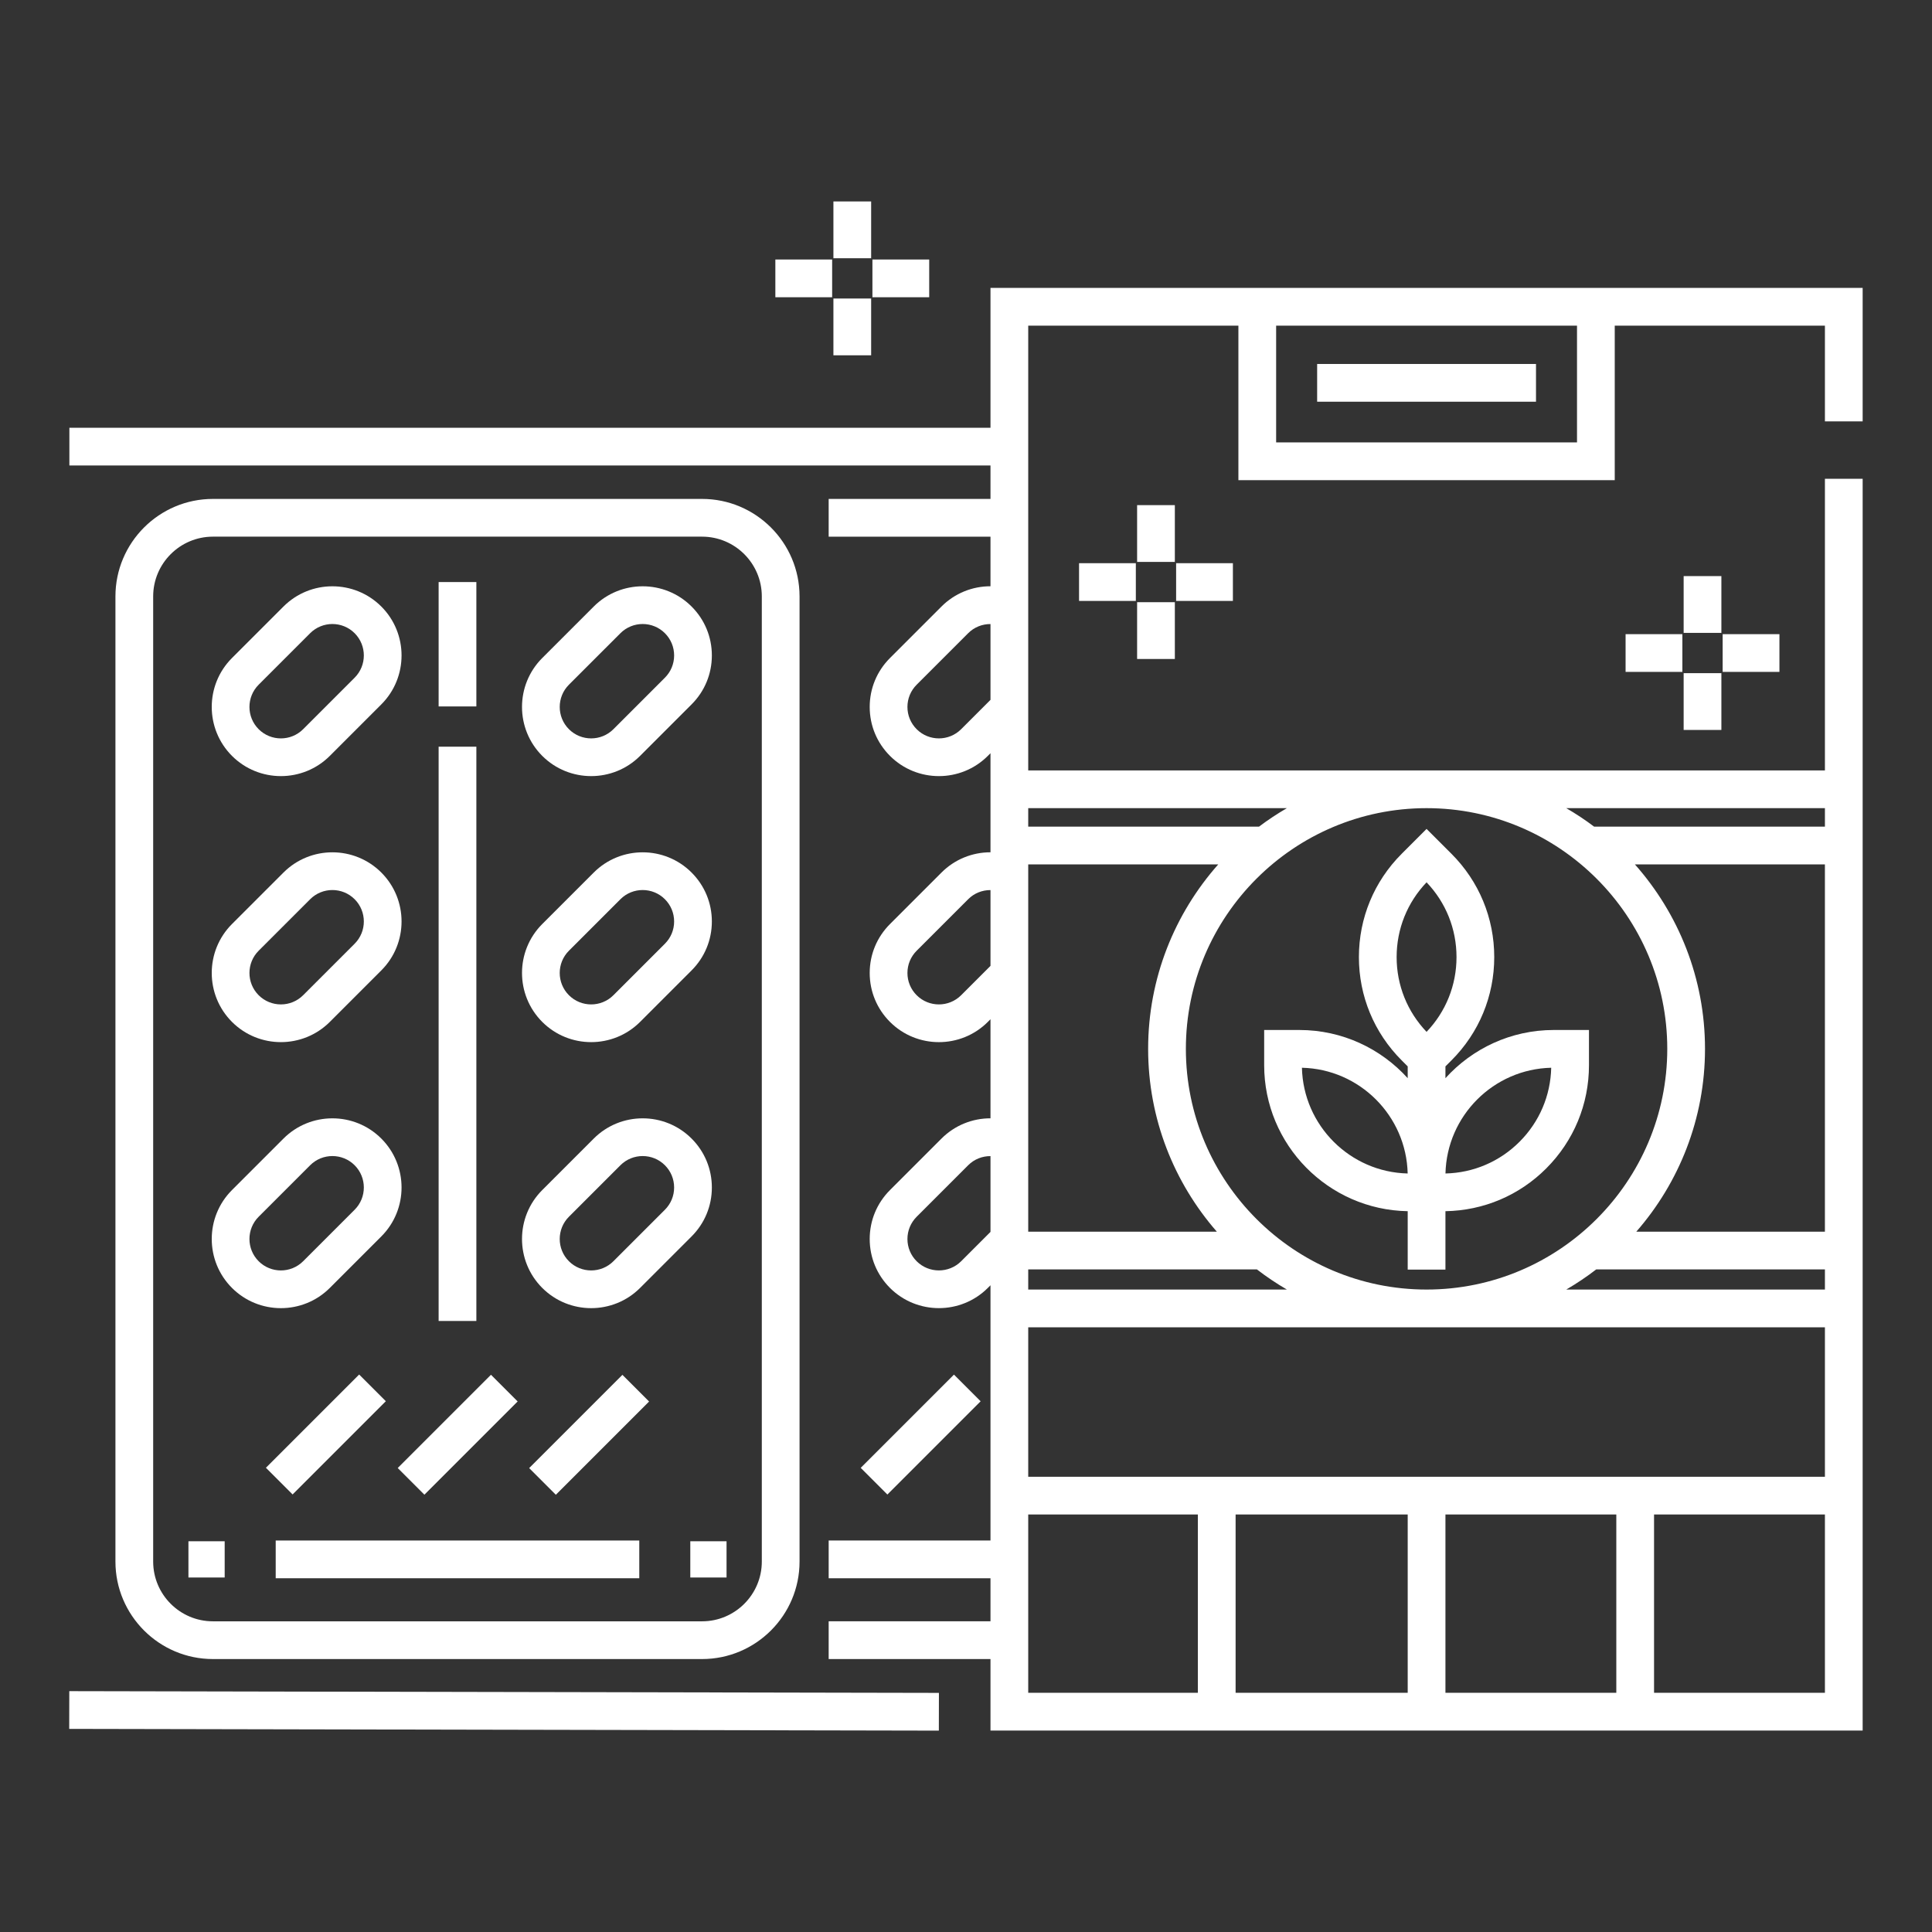
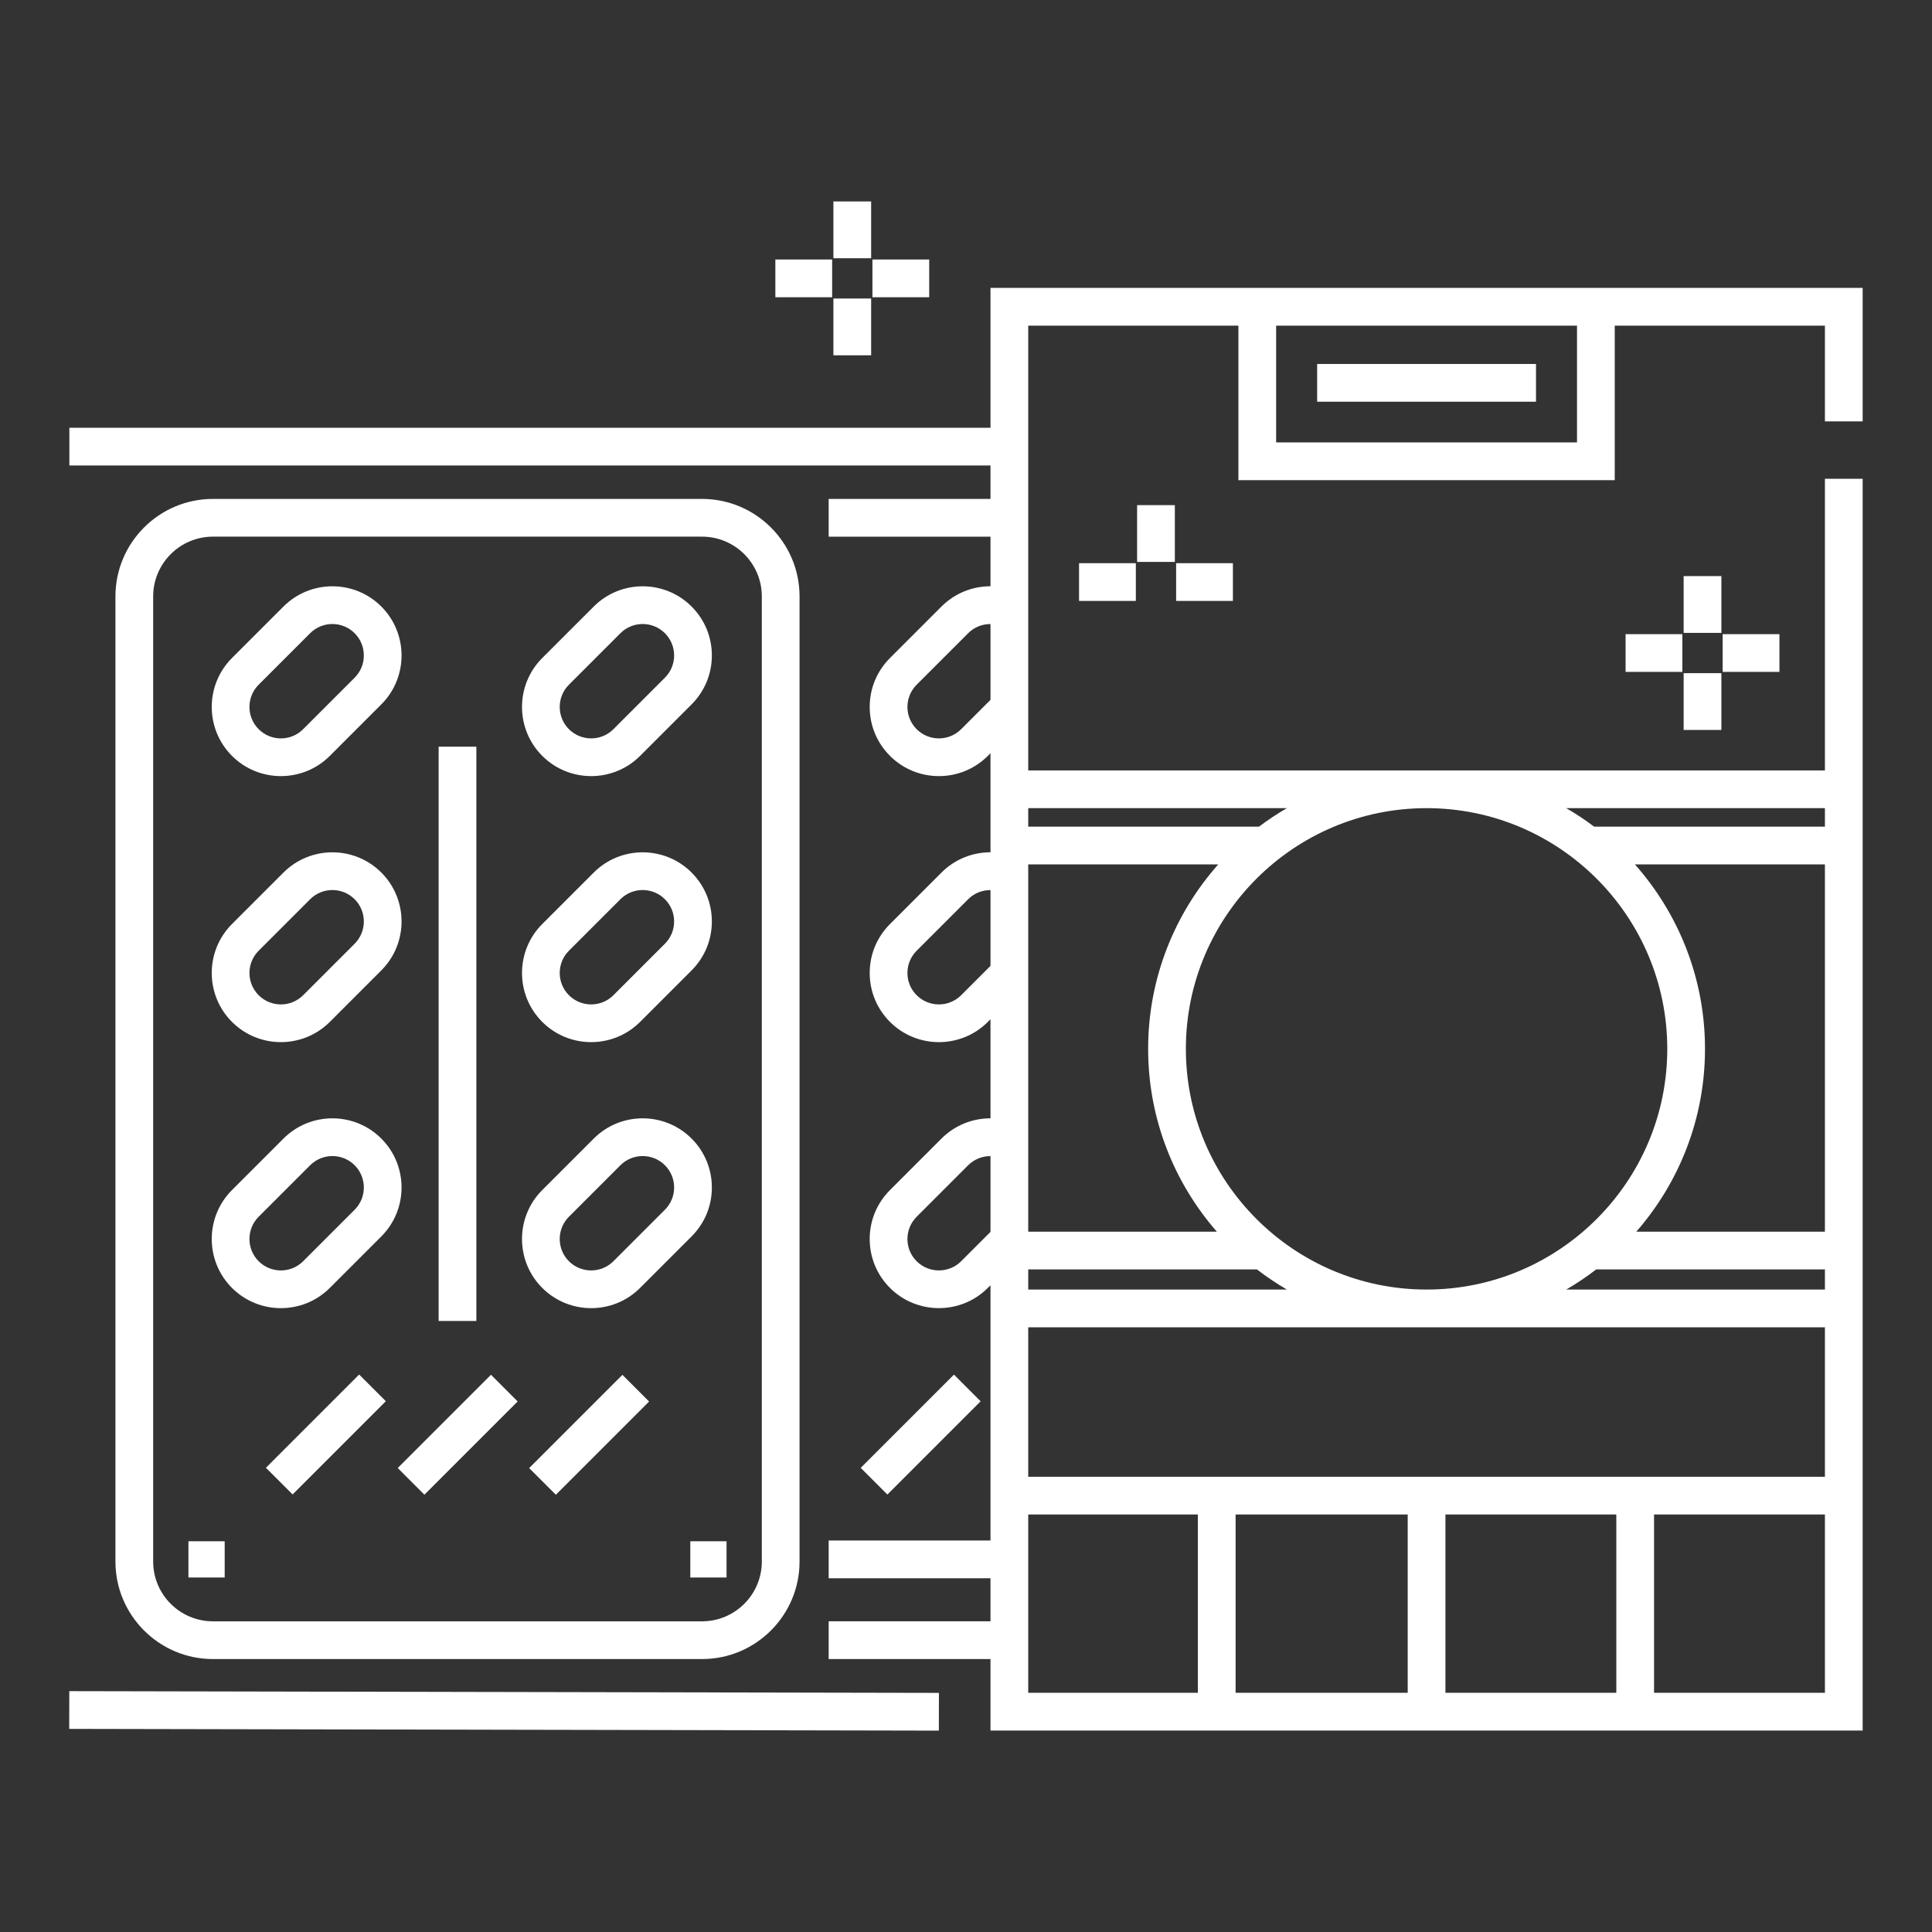
<svg xmlns="http://www.w3.org/2000/svg" xmlns:ns1="http://sodipodi.sourceforge.net/DTD/sodipodi-0.dtd" xmlns:ns2="http://www.inkscape.org/namespaces/inkscape" enable-background="new 0 0 512 512" height="512px" id="Herbal_x5F_medicines" version="1.1" viewBox="0 0 512 512" width="512px" xml:space="preserve" ns1:docname="4042271_healthy life_herb_herbal_homeopathy_medicine_icon.svg" ns2:version="1.2 (dc2aedaf03, 2022-05-15)">
  <rect x="0" y="0" width="512" height="512" fill="#333333" stroke="none" />
  <defs id="defs79" />
  <ns1:namedview id="namedview77" pagecolor="#ffffff" bordercolor="#000000" borderopacity="0.25" ns2:showpageshadow="2" ns2:pageopacity="0.0" ns2:pagecheckerboard="0" ns2:deskcolor="#d1d1d1" showgrid="false" ns2:zoom="0.4609375" ns2:cx="256" ns2:cy="256" ns2:window-width="1920" ns2:window-height="1129" ns2:window-x="-8" ns2:window-y="-8" ns2:window-maximized="1" ns2:current-layer="Herbal_x5F_medicines" />
  <g id="g74" style="fill:#ffffff;fill-opacity:1">
    <g id="g72" style="fill:#ffffff;fill-opacity:1">
      <g id="g34" style="fill:#ffffff;fill-opacity:1">
        <rect height="9.604" width="9.605" x="182.938" y="408.45" id="rect2" style="fill:#ffffff;fill-opacity:1" />
        <rect height="9.604" width="9.604" x="49.938" y="408.45" id="rect4" style="fill:#ffffff;fill-opacity:1" />
        <path d="M56.428,132.219c-14.246,0-25.836,11.59-25.836,25.836v255.774c0,14.246,11.59,25.836,25.836,25.836h129.625     c14.246,0,25.836-11.59,25.836-25.836V158.055c0-14.246-11.59-25.836-25.836-25.836H56.428z M201.889,158.055v255.774     c0,8.731-7.104,15.836-15.836,15.836H56.428c-8.732,0-15.836-7.104-15.836-15.836V158.055c0-8.732,7.104-15.836,15.836-15.836     h129.625C194.786,142.219,201.889,149.322,201.889,158.055z" id="path6" style="fill:#ffffff;fill-opacity:1" />
        <path d="M74.44,205.677c4.696,0,9.392-1.787,12.966-5.361l13.647-13.648c7.149-7.149,7.149-18.781,0-25.931     c-7.147-7.148-18.78-7.15-25.93,0l-13.649,13.647c-7.148,7.149-7.148,18.782,0.001,25.932     C65.049,203.89,69.745,205.677,74.44,205.677z M68.545,181.455l13.648-13.647c1.625-1.625,3.76-2.438,5.895-2.438     s4.27,0.813,5.895,2.438c3.25,3.25,3.25,8.538,0,11.788l-13.647,13.648c-3.252,3.252-8.538,3.251-11.79,0     C65.295,189.994,65.295,184.705,68.545,181.455z" id="path8" style="fill:#ffffff;fill-opacity:1" />
        <path d="M157.348,160.736l-13.649,13.647c-7.148,7.149-7.148,18.782,0.001,25.932c3.575,3.574,8.271,5.361,12.966,5.361     s9.391-1.787,12.965-5.361l13.647-13.648c3.464-3.463,5.372-8.067,5.372-12.966c0-4.897-1.908-9.502-5.372-12.965     C176.131,153.588,164.499,153.586,157.348,160.736z M176.208,179.596l-13.647,13.648c-3.25,3.25-8.538,3.25-11.79,0     c-3.25-3.25-3.25-8.539,0-11.789l13.648-13.647c1.625-1.625,3.76-2.438,5.895-2.438s4.27,0.813,5.895,2.438     c1.574,1.574,2.442,3.668,2.442,5.894C178.65,175.928,177.782,178.021,176.208,179.596z" id="path10" style="fill:#ffffff;fill-opacity:1" />
        <path d="M87.406,341.312l13.647-13.647c7.149-7.149,7.149-18.782,0-25.932c-7.147-7.148-18.78-7.15-25.93,0l-13.648,13.648     c-7.149,7.148-7.149,18.781,0,25.931c3.574,3.575,8.27,5.362,12.965,5.362C79.136,346.674,83.832,344.887,87.406,341.312z      M68.545,322.451l13.648-13.647c1.625-1.625,3.76-2.438,5.895-2.438s4.27,0.813,5.895,2.438c3.25,3.25,3.25,8.539,0,11.789     L80.335,334.24c-3.252,3.252-8.538,3.25-11.79,0C65.295,330.99,65.295,325.701,68.545,322.451z" id="path12" style="fill:#ffffff;fill-opacity:1" />
-         <path d="M143.7,341.312c3.575,3.574,8.271,5.361,12.966,5.361s9.391-1.787,12.965-5.361l13.647-13.647     c3.464-3.463,5.372-8.068,5.372-12.966s-1.908-9.503-5.372-12.966c-7.146-7.148-18.779-7.15-25.93,0L143.7,315.381     C136.55,322.529,136.55,334.162,143.7,341.312z M150.77,322.451l13.648-13.647c1.625-1.625,3.76-2.438,5.895-2.438     s4.27,0.813,5.895,2.438c1.574,1.575,2.442,3.668,2.442,5.895s-0.868,4.319-2.442,5.895L162.56,334.24     c-3.25,3.25-8.538,3.25-11.79,0C147.52,330.99,147.52,325.701,150.77,322.451z" id="path14" style="fill:#ffffff;fill-opacity:1" />
+         <path d="M143.7,341.312c3.575,3.574,8.271,5.361,12.966,5.361s9.391-1.787,12.965-5.361l13.647-13.647     c3.464-3.463,5.372-8.068,5.372-12.966s-1.908-9.503-5.372-12.966c-7.146-7.148-18.779-7.15-25.93,0L143.7,315.381     C136.55,322.529,136.55,334.162,143.7,341.312z M150.77,322.451l13.648-13.647c1.625-1.625,3.76-2.438,5.895-2.438     s4.27,0.813,5.895,2.438c1.574,1.575,2.442,3.668,2.442,5.895s-0.868,4.319-2.442,5.895L162.56,334.24     c-3.25,3.25-8.538,3.25-11.79,0C147.52,330.99,147.52,325.701,150.77,322.451" id="path14" style="fill:#ffffff;fill-opacity:1" />
        <path d="M75.124,231.234l-13.648,13.647c-7.149,7.149-7.149,18.782,0,25.932c3.574,3.575,8.27,5.362,12.965,5.362     c4.696,0,9.392-1.787,12.966-5.362l13.647-13.647c7.149-7.149,7.149-18.782,0-25.932     C93.906,224.087,82.273,224.085,75.124,231.234z M93.983,250.095l-13.647,13.647c-3.25,3.25-8.539,3.252-11.789,0     c-3.251-3.25-3.251-8.539-0.001-11.789l13.648-13.647c1.625-1.625,3.76-2.438,5.895-2.438s4.27,0.813,5.895,2.438     C97.233,241.556,97.233,246.845,93.983,250.095z" id="path16" style="fill:#ffffff;fill-opacity:1" />
        <path d="M156.666,276.175c4.695,0,9.391-1.787,12.965-5.361l13.647-13.647c3.464-3.464,5.372-8.068,5.372-12.966     s-1.908-9.503-5.372-12.966c-7.146-7.147-18.779-7.149-25.93,0L143.7,244.882c-7.149,7.149-7.149,18.782,0,25.932     C147.275,274.388,151.97,276.175,156.666,276.175z M150.77,251.953l13.648-13.647c1.625-1.625,3.76-2.438,5.895-2.438     s4.27,0.813,5.895,2.438c1.574,1.575,2.442,3.668,2.442,5.895s-0.868,4.319-2.442,5.895l-13.647,13.647     c-3.252,3.251-8.539,3.25-11.789,0C147.52,260.492,147.52,255.203,150.77,251.953z" id="path18" style="fill:#ffffff;fill-opacity:1" />
        <rect height="152.191" width="10" x="116.241" y="197.881" id="rect20" style="fill:#ffffff;fill-opacity:1" />
-         <rect height="32.963" width="10" x="116.241" y="154.251" id="rect22" style="fill:#ffffff;fill-opacity:1" />
-         <rect height="10" width="96.354" x="73.063" y="408.253" id="rect24" style="fill:#ffffff;fill-opacity:1" />
        <rect height="10" transform="matrix(-0.707 0.707 -0.707 -0.707 475.806 563.295)" width="34.952" x="103.765" y="375.19" id="rect26" style="fill:#ffffff;fill-opacity:1" />
        <rect height="34.952" transform="matrix(-0.707 -0.707 0.707 -0.707 -2.255 759.446)" width="10" x="151.174" y="362.714" id="rect28" style="fill:#ffffff;fill-opacity:1" />
        <rect height="34.952" transform="matrix(0.707 0.707 -0.707 0.707 294.136 50.341)" width="10" x="81.307" y="362.714" id="rect30" style="fill:#ffffff;fill-opacity:1" />
        <rect height="10" transform="matrix(0.707 -0.707 0.707 0.707 -197.353 283.927)" width="34.952" x="226.577" y="375.19" id="rect32" style="fill:#ffffff;fill-opacity:1" />
      </g>
      <path d="M262.49,132.221h-42.884v10h42.884v13.144c-4.785-0.008-9.475,1.851-12.986,5.37l-13.649,13.65    c-3.466,3.465-5.375,8.069-5.375,12.966c0,4.896,1.909,9.5,5.375,12.966c3.574,3.574,8.27,5.361,12.965,5.361    s9.391-1.787,12.965-5.361l0.705-0.705v4.558v14.905v6.79c-4.785-0.008-9.475,1.851-12.986,5.37l-13.649,13.65    c-3.466,3.465-5.375,8.069-5.375,12.965c0,4.896,1.909,9.501,5.375,12.967c3.574,3.574,8.27,5.361,12.965,5.361    s9.391-1.787,12.965-5.361l0.705-0.705v26.253c-4.785-0.009-9.475,1.851-12.986,5.37l-13.649,13.65    c-3.466,3.465-5.375,8.069-5.375,12.965c0,4.896,1.909,9.501,5.378,12.97c3.573,3.565,8.267,5.349,12.961,5.349    s9.39-1.783,12.966-5.352l0.705-0.705v11.133v39.608v16.9h-42.883v10h42.883v11.407h-42.884v10h42.884v18.953h231.133v-67.261    v-39.608V204.169v-77.288h-10v77.288H272.49V86.301h55.699v40.945h99.734V86.301h55.699v25.364h10V76.301h-65.699h-99.734H262.49    v37.057H18.386v10H262.49V132.221z M423.012,336.41h60.611v5.334h-68.547C417.84,340.135,420.49,338.354,423.012,336.41z     M483.619,326.41h-49.984c11.326-12.975,18.209-29.92,18.209-48.453c0-18.738-7.031-35.855-18.58-48.883h50.355V326.41z     M441.844,277.957c0,35.172-28.615,63.787-63.787,63.787c-35.174,0-63.789-28.615-63.789-63.787    c0-35.173,28.615-63.788,63.789-63.788C413.229,214.169,441.844,242.784,441.844,277.957z M272.49,336.41H333.1    c2.521,1.943,5.172,3.725,7.936,5.334H272.49V336.41z M304.268,277.957c0,18.533,6.885,35.479,18.209,48.453H272.49v-97.336    h50.359C311.301,242.102,304.268,259.219,304.268,277.957z M254.714,263.744c-3.25,3.25-8.539,3.25-11.789,0    c-1.577-1.576-2.445-3.67-2.445-5.895c0-2.224,0.868-4.317,2.445-5.894l13.655-13.654c1.596-1.601,3.73-2.428,5.91-2.421v20.089    L254.714,263.744z M254.717,334.241c-3.251,3.245-8.543,3.245-11.792,0.003c-1.577-1.576-2.445-3.67-2.445-5.895    s0.868-4.317,2.445-5.895l13.655-13.654c1.596-1.6,3.73-2.427,5.91-2.42v20.088L254.717,334.241z M272.49,401.353h44.959v47.261    H272.49V401.353z M428.34,401.353v47.261h-45.283v-47.261H428.34z M373.057,448.613h-45.607v-47.261h45.607V448.613z     M483.623,448.613H438.34v-47.261h45.283V448.613z M483.623,391.353H272.49v-39.608h211.133V391.353z M483.623,214.169v4.905    h-61.158c-2.355-1.781-4.826-3.413-7.389-4.905H483.623z M341.035,214.169c-2.563,1.492-5.033,3.124-7.389,4.905H272.49v-4.905    H341.035z M417.924,86.301v30.945h-79.734V86.301H417.924z M254.714,193.245c-3.25,3.25-8.539,3.25-11.789,0    c-1.577-1.577-2.445-3.67-2.445-5.895s0.868-4.318,2.445-5.895l13.655-13.654c1.596-1.601,3.73-2.428,5.91-2.421v20.089    L254.714,193.245z" id="path36" style="fill:#ffffff;fill-opacity:1" />
      <rect height="10" transform="matrix(1 0.002 -0.002 1 0.873 -0.256)" width="230.462" x="18.386" y="448.392" id="rect38" style="fill:#ffffff;fill-opacity:1" />
-       <path d="M371.461,226.265c-7.311,7.312-11.338,17.033-11.338,27.373s4.027,20.062,11.338,27.372l1.596,1.596v3.126    c-7.09-7.84-17.334-12.774-28.711-12.774h-9.328v9.327c0,21.12,17.004,38.331,38.039,38.693v0.017v15.467h10v-15.467v-0.016    c10.088-0.172,19.547-4.17,26.699-11.322c7.313-7.312,11.34-17.032,11.338-27.372v-9.327h-9.326    c-11.377,0-21.623,4.935-28.711,12.774v-3.126l1.596-1.596c7.311-7.311,11.338-17.032,11.338-27.372s-4.027-20.062-11.338-27.373    l-6.598-6.594L371.461,226.265z M345.025,282.965c15.293,0.356,27.664,12.73,28.023,28.021    C357.756,310.629,345.383,298.256,345.025,282.965z M411.086,282.965c-0.17,7.414-3.139,14.358-8.4,19.621    c-5.262,5.262-12.207,8.23-19.621,8.4C383.422,295.693,395.793,283.321,411.086,282.965z M385.99,253.638    c0,7.442-2.813,14.451-7.934,19.815c-5.121-5.364-7.934-12.373-7.934-19.815c0-7.441,2.813-14.451,7.934-19.815    C383.178,239.187,385.99,246.196,385.99,253.638z" id="path40" style="fill:#ffffff;fill-opacity:1" />
      <rect height="10" width="58" x="349.057" y="96.457" id="rect42" style="fill:#ffffff;fill-opacity:1" />
      <g id="g52" style="fill:#ffffff;fill-opacity:1">
        <rect height="15.048" width="10" x="220.864" y="53.387" id="rect44" style="fill:#ffffff;fill-opacity:1" />
        <rect height="15.048" width="10" x="220.864" y="79.11" id="rect46" style="fill:#ffffff;fill-opacity:1" />
        <rect height="10" width="15.048" x="205.478" y="68.772" id="rect48" style="fill:#ffffff;fill-opacity:1" />
        <rect height="10" width="15.048" x="231.202" y="68.772" id="rect50" style="fill:#ffffff;fill-opacity:1" />
      </g>
      <g id="g70" style="fill:#ffffff;fill-opacity:1">
        <rect height="15.048" width="10" x="301.346" y="133.865" id="rect54" style="fill:#ffffff;fill-opacity:1" />
-         <rect height="15.048" width="10" x="301.346" y="159.589" id="rect56" style="fill:#ffffff;fill-opacity:1" />
        <rect height="10" width="15.049" x="285.959" y="149.251" id="rect58" style="fill:#ffffff;fill-opacity:1" />
        <rect height="10" width="15.047" x="311.684" y="149.251" id="rect60" style="fill:#ffffff;fill-opacity:1" />
        <rect height="15.048" width="10" x="446.184" y="152.673" id="rect62" style="fill:#ffffff;fill-opacity:1" />
        <rect height="15.048" width="10" x="446.184" y="178.396" id="rect64" style="fill:#ffffff;fill-opacity:1" />
        <rect height="10" width="15.049" x="430.797" y="168.059" id="rect66" style="fill:#ffffff;fill-opacity:1" />
        <rect height="10" width="15.047" x="456.521" y="168.059" id="rect68" style="fill:#ffffff;fill-opacity:1" />
      </g>
    </g>
  </g>
</svg>